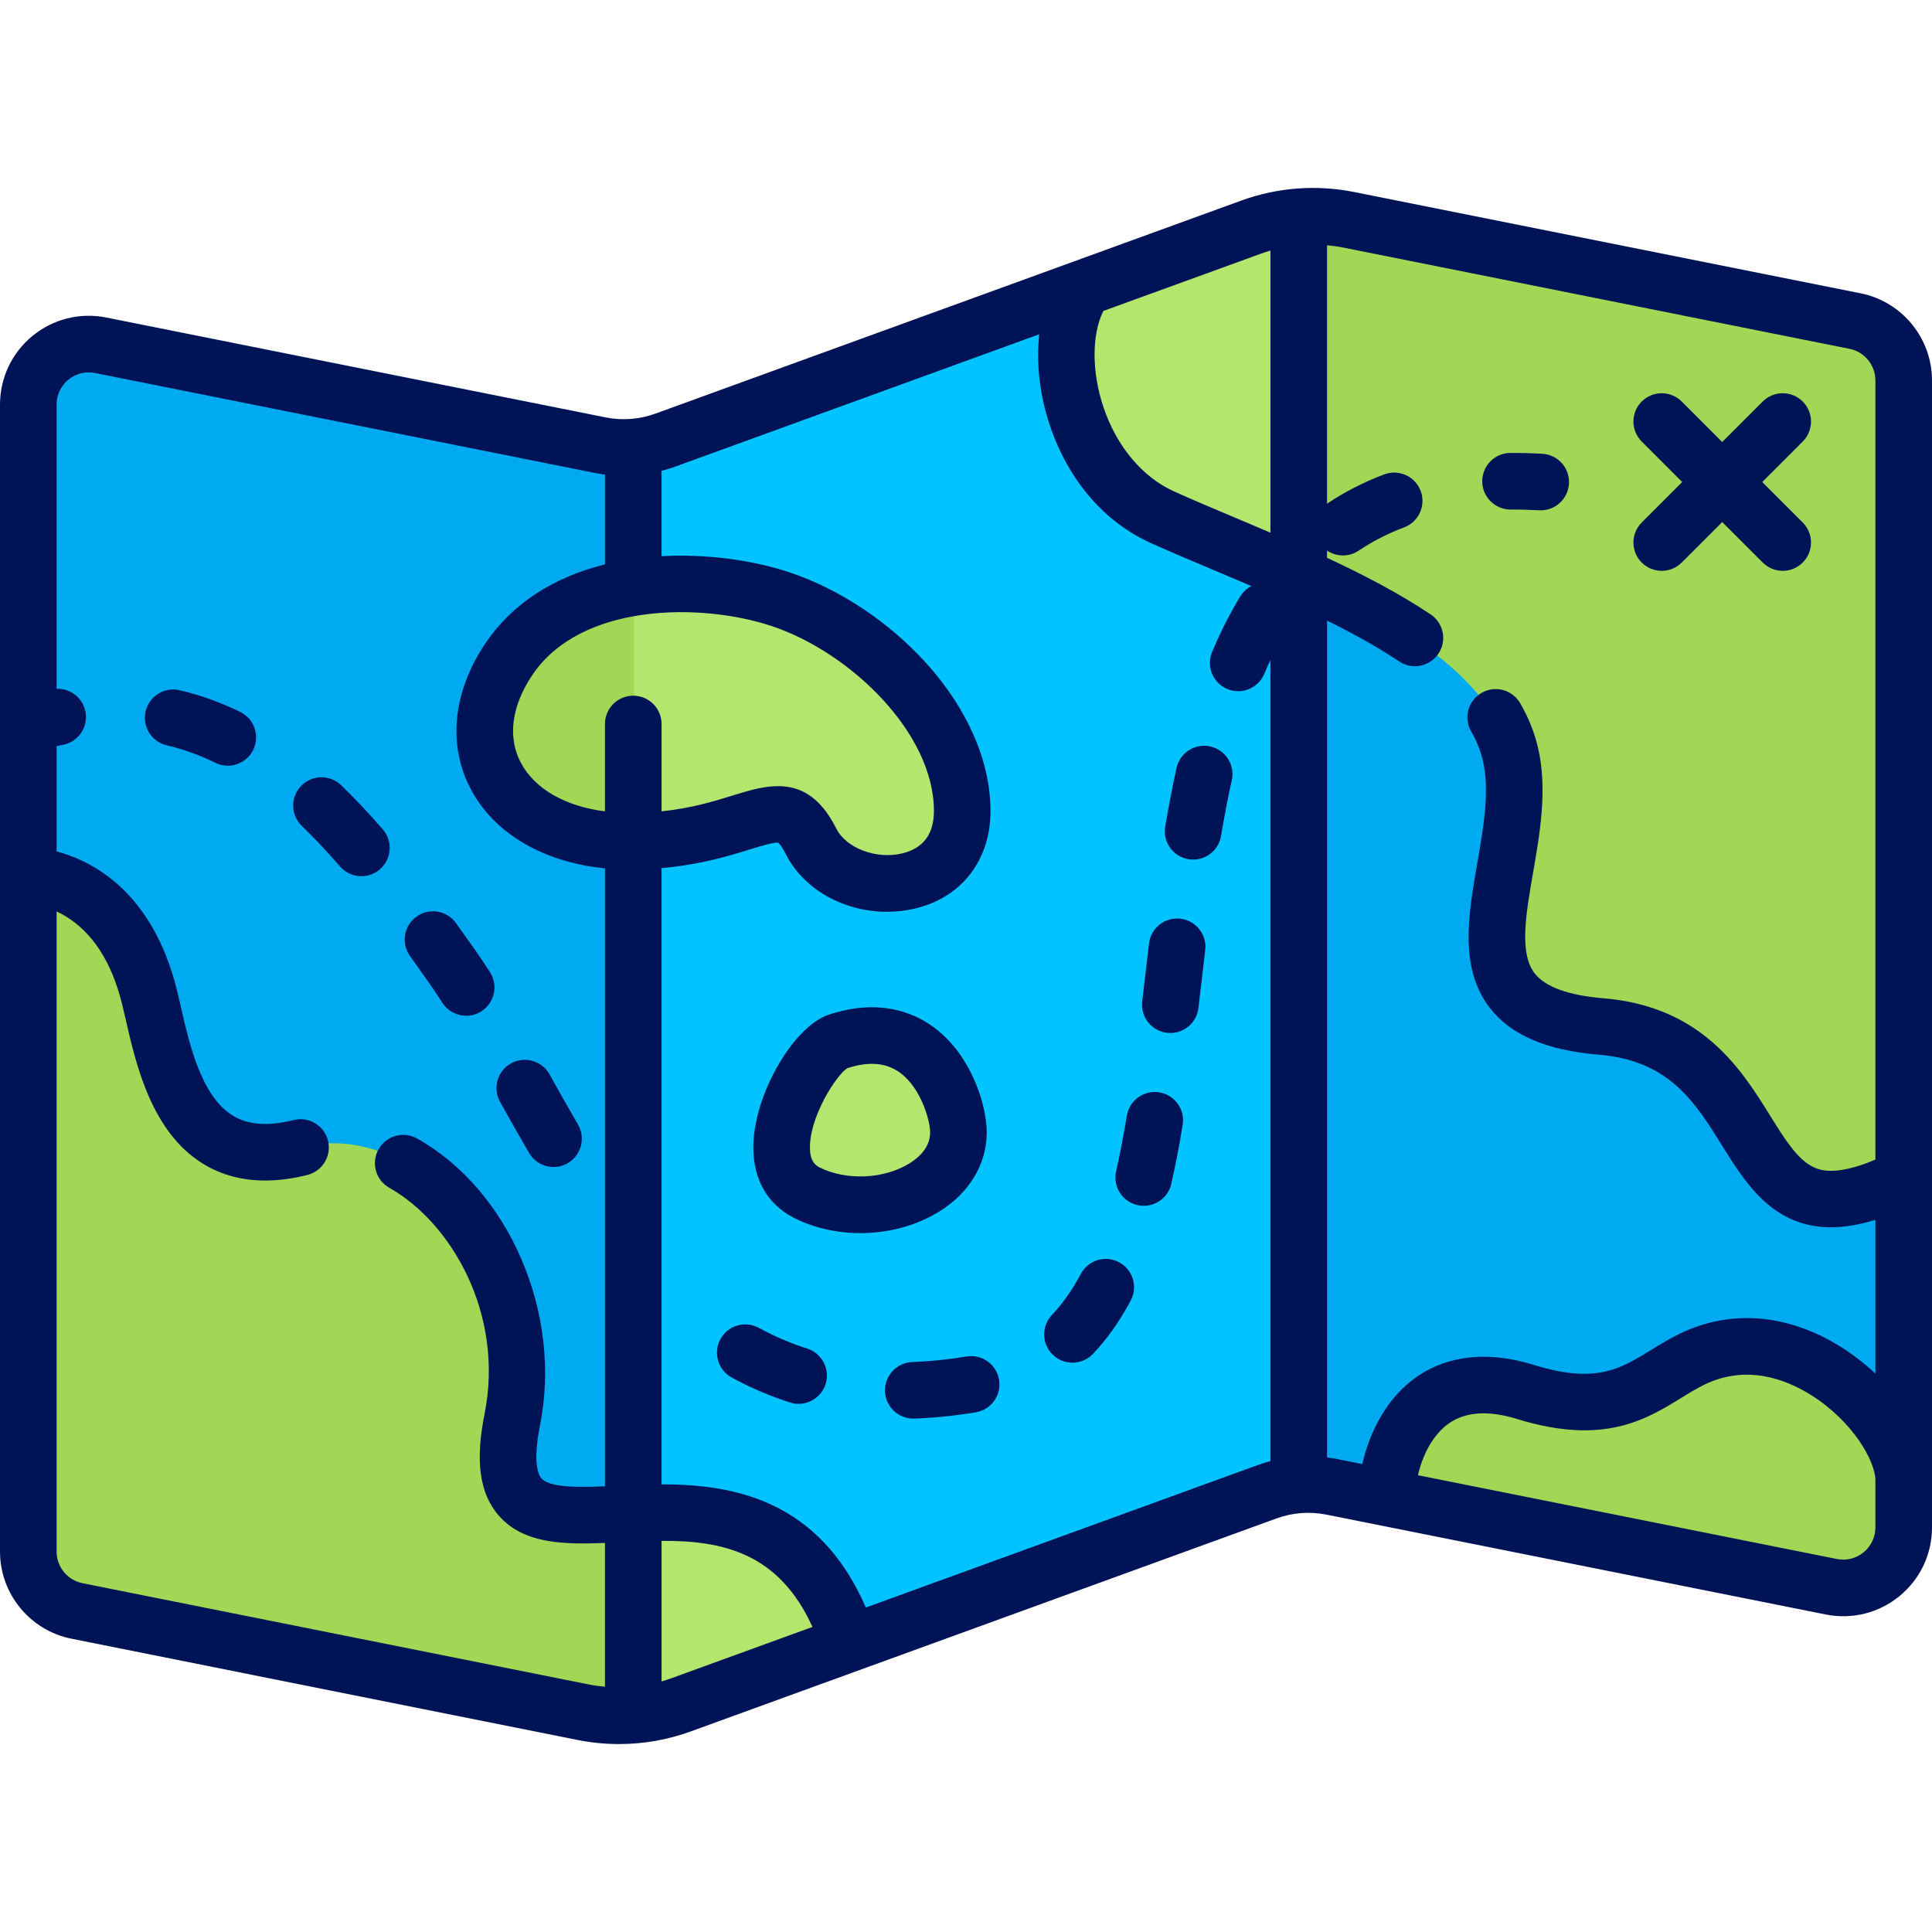
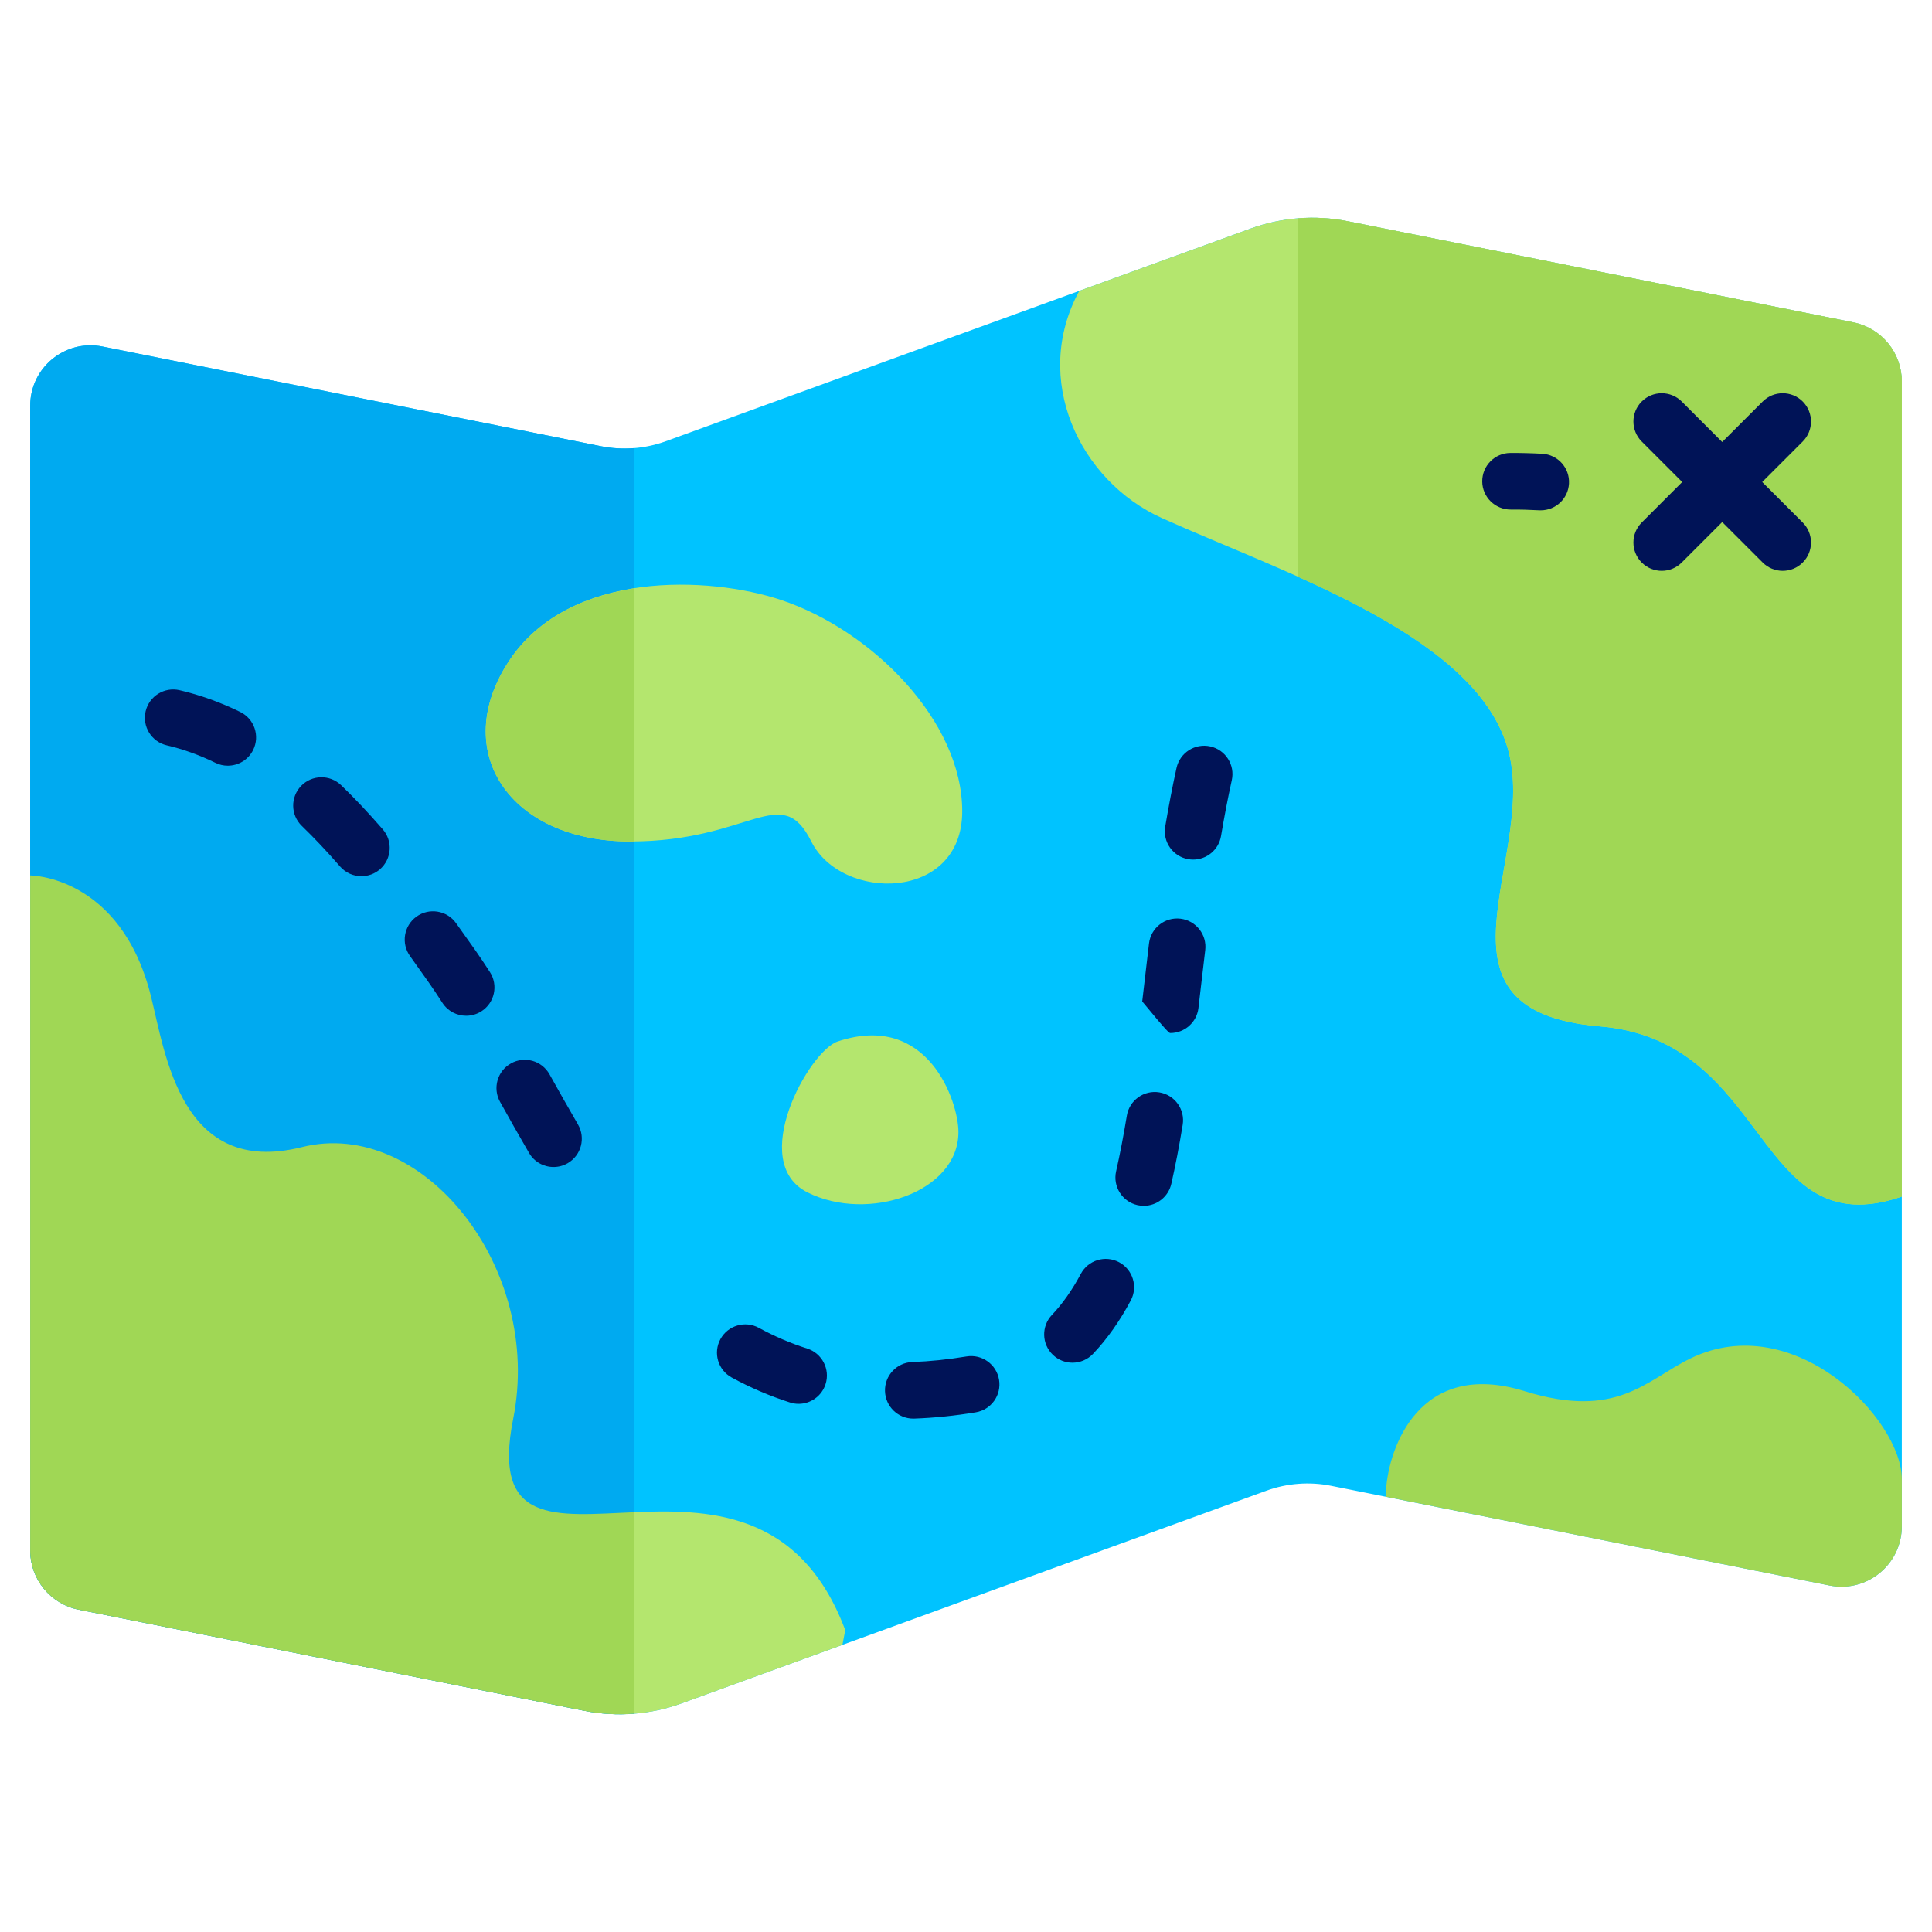
<svg xmlns="http://www.w3.org/2000/svg" width="80" height="80" viewBox="0 0 80 80" fill="none">
  <path d="M1.25 16.799V64.201C1.25 65.392 2.091 66.418 3.26 66.652L24.19 70.838C25.537 71.108 26.933 71.002 28.224 70.532L52.434 61.728C53.295 61.416 54.225 61.345 55.123 61.525L75.76 65.652C77.307 65.961 78.75 64.778 78.75 63.201V15.8C78.75 14.608 77.909 13.582 76.74 13.348L55.81 9.162C54.463 8.892 53.068 8.998 51.776 9.468L27.566 18.272C26.705 18.584 25.775 18.655 24.877 18.476L4.24 14.348C2.693 14.039 1.25 15.222 1.25 16.799Z" fill="#00C3FF" />
-   <path d="M76.74 13.348L55.81 9.162C55.129 9.026 54.436 8.987 53.75 9.041V61.444C54.207 61.408 54.669 61.434 55.123 61.525L75.76 65.652C77.307 65.962 78.75 64.778 78.75 63.201V15.799C78.75 14.608 77.909 13.582 76.74 13.348Z" fill="#00AAF0" />
  <path d="M76.74 13.348L55.81 9.162C54.463 8.892 53.068 8.998 51.777 9.468L44.691 12.044C42.701 15.685 44.687 19.912 48.125 21.459C53.308 23.789 61.368 26.38 62.5 31.25C63.542 35.729 58.75 41.875 66.25 42.5C73.376 43.094 72.629 51.646 78.75 49.547V15.8C78.75 14.608 77.909 13.582 76.74 13.348Z" fill="#B4E66E" />
  <path d="M76.74 13.348L55.81 9.162C55.129 9.026 54.436 8.987 53.75 9.041V23.884C57.812 25.715 61.735 27.962 62.5 31.25C63.542 35.73 58.75 41.875 66.25 42.5C73.375 43.094 72.629 51.646 78.75 49.547V15.8C78.75 14.608 77.909 13.582 76.74 13.348Z" fill="#A0D755" />
  <path d="M3.26 66.652L24.19 70.838C25.537 71.108 26.932 71.002 28.224 70.532L34.883 68.111L35 67.5C31.25 57.5 19.517 67.417 21.25 58.75C22.5 52.5 17.5 46.25 12.5 47.5C7.5 48.75 6.856 43.675 6.25 41.25C5 36.25 1.25 36.25 1.25 36.25V64.201C1.25 65.392 2.091 66.418 3.26 66.652Z" fill="#B4E66E" />
  <path d="M26.25 18.556C25.793 18.592 25.331 18.566 24.877 18.475L4.24 14.348C2.693 14.039 1.25 15.222 1.25 16.799V64.201C1.25 65.392 2.091 66.418 3.26 66.652L24.19 70.838C24.871 70.974 25.564 71.013 26.25 70.959V18.556Z" fill="#00AAF0" />
  <path d="M32.344 24.844C29.364 23.851 23.594 23.594 21.094 27.344C18.594 31.094 21.094 34.844 26.094 34.844C31.094 34.844 32.344 32.344 33.594 34.844C34.844 37.344 39.844 37.344 39.844 33.594C39.844 29.844 36.094 26.094 32.344 24.844Z" fill="#B4E66E" />
  <path d="M34.687 43.125C33.502 43.52 30.937 48.125 33.437 49.375C35.937 50.625 39.687 49.375 39.687 46.875C39.687 45.625 38.437 41.875 34.687 43.125Z" fill="#B4E66E" />
  <path d="M3.26 66.652L24.19 70.838C24.871 70.974 25.564 71.013 26.25 70.959V62.618C22.98 62.758 20.367 63.165 21.25 58.75C22.5 52.5 17.5 46.25 12.5 47.5C7.5 48.75 6.856 43.675 6.25 41.25C5 36.25 1.25 36.25 1.25 36.25V64.201C1.25 65.392 2.091 66.418 3.26 66.652Z" fill="#A0D755" />
  <path d="M70 56.25C68.142 57.157 66.969 58.794 63.125 57.604C58.75 56.25 57.5 60 57.396 61.667V61.979L75.76 65.652C77.307 65.962 78.75 64.778 78.75 63.201V61.25C78.75 58.75 74.271 54.167 70 56.25Z" fill="#A0D755" />
  <path d="M26.25 34.839V24.364C24.226 24.684 22.287 25.554 21.094 27.344C18.594 31.094 21.094 34.844 26.094 34.844C26.148 34.844 26.196 34.84 26.25 34.839Z" fill="#A0D755" />
-   <path d="M77.044 12.145L56.072 7.951C54.511 7.639 52.896 7.761 51.4 8.305L27.14 17.127C26.479 17.367 25.766 17.421 25.076 17.283L4.398 13.147C3.314 12.931 2.201 13.208 1.346 13.909C0.49 14.611 0 15.647 0 16.753V64.249C0 65.996 1.243 67.512 2.956 67.855L23.928 72.05C24.492 72.162 25.062 72.218 25.632 72.218C26.64 72.218 27.645 72.043 28.601 71.695L52.86 62.874C53.521 62.633 54.234 62.58 54.924 62.717L75.602 66.853C76.686 67.07 77.799 66.792 78.654 66.091C79.51 65.39 80 64.353 80 63.248V15.751C80 14.004 78.757 12.488 77.044 12.145ZM52.201 10.508C52.334 10.459 52.47 10.415 52.606 10.376V22.056C52.123 21.85 51.646 21.649 51.18 21.452C50.271 21.07 49.413 20.708 48.622 20.352C47.31 19.762 46.243 18.494 45.696 16.873C45.201 15.41 45.201 13.856 45.687 12.876L52.201 10.508ZM26.222 28.808C25.575 28.808 25.05 29.333 25.05 29.98V33.597C23.417 33.389 22.152 32.675 21.574 31.596C21.011 30.543 21.173 29.255 22.031 27.968C24.044 24.948 29.048 24.955 31.958 25.925C35.2 27.006 38.672 30.34 38.672 33.581C38.672 34.541 38.227 35.133 37.349 35.34C36.279 35.592 35.034 35.12 34.629 34.309C33.947 32.945 33.097 32.552 32.217 32.552C31.591 32.552 30.95 32.751 30.342 32.939C29.559 33.181 28.632 33.468 27.394 33.595V29.98C27.394 29.333 26.87 28.808 26.222 28.808ZM3.415 65.557C2.794 65.433 2.344 64.883 2.344 64.249V37.741C2.466 37.799 2.593 37.865 2.723 37.944C3.838 38.624 4.619 39.833 5.045 41.537C5.098 41.747 5.15 41.978 5.207 42.223C5.631 44.077 6.273 46.878 8.41 48.19C9.163 48.651 10.023 48.883 10.98 48.883C11.532 48.883 12.115 48.806 12.729 48.652C13.357 48.495 13.738 47.859 13.581 47.231C13.424 46.603 12.787 46.221 12.16 46.379C11.099 46.644 10.273 46.583 9.636 46.192C8.337 45.395 7.848 43.259 7.491 41.7C7.431 41.439 7.375 41.193 7.319 40.969C6.306 36.919 3.828 35.65 2.344 35.253V30.899C2.433 30.88 2.524 30.858 2.612 30.841C3.247 30.717 3.662 30.102 3.538 29.467C3.426 28.892 2.912 28.499 2.343 28.521V16.753C2.343 16.352 2.521 15.976 2.831 15.722C3.073 15.524 3.37 15.42 3.675 15.42C3.762 15.42 3.85 15.428 3.938 15.446L24.616 19.581C24.76 19.61 24.905 19.633 25.05 19.652V23.37C22.874 23.91 21.17 25.033 20.08 26.668C18.74 28.679 18.531 30.878 19.507 32.702C20.487 34.531 22.519 35.707 25.05 35.955V61.544C23.9 61.593 22.746 61.596 22.418 61.214C22.297 61.074 22.049 60.578 22.361 59.018C23.285 54.397 21.097 49.291 17.27 47.142C16.706 46.826 15.992 47.026 15.675 47.59C15.358 48.155 15.559 48.869 16.123 49.186C18.657 50.609 20.899 54.378 20.063 58.558C19.674 60.503 19.858 61.833 20.641 62.744C21.647 63.911 23.276 63.962 25.05 63.89V69.844C24.828 69.824 24.607 69.795 24.387 69.751L3.415 65.557ZM27.8 69.493C27.666 69.541 27.53 69.585 27.394 69.624V63.803C29.877 63.792 32.236 64.267 33.643 67.368L27.8 69.493ZM35.853 66.564C33.917 62.099 30.362 61.462 27.394 61.463V35.947C28.998 35.807 30.189 35.44 31.035 35.178C31.464 35.045 32.05 34.865 32.223 34.893C32.249 34.913 32.361 35.014 32.533 35.358C33.272 36.835 34.956 37.756 36.728 37.756C37.113 37.756 37.502 37.712 37.887 37.621C39.817 37.166 41.015 35.618 41.015 33.581C41.015 31.541 40.075 29.372 38.366 27.474C36.827 25.764 34.762 24.389 32.699 23.702C31.105 23.171 29.187 22.933 27.394 23.029V19.497C27.578 19.448 27.761 19.395 27.941 19.329L43.032 13.842C42.902 15.031 43.047 16.355 43.475 17.624C44.242 19.893 45.728 21.621 47.661 22.49C48.478 22.858 49.348 23.224 50.27 23.612C50.774 23.825 51.291 24.043 51.814 24.267C51.632 24.363 51.472 24.506 51.357 24.694C50.933 25.39 50.54 26.164 50.191 26.994C49.94 27.59 50.22 28.277 50.816 28.529C50.965 28.591 51.119 28.621 51.271 28.621C51.728 28.621 52.162 28.351 52.351 27.903C52.433 27.708 52.519 27.517 52.606 27.33V60.504C52.422 60.552 52.239 60.606 52.059 60.672L35.853 66.564ZM54.95 60.349V25.697C56.015 26.224 57.035 26.785 57.936 27.388C58.136 27.523 58.363 27.587 58.587 27.587C58.965 27.587 59.336 27.404 59.562 27.067C59.922 26.529 59.778 25.801 59.24 25.441C57.943 24.572 56.46 23.801 54.95 23.098V22.798C55.145 22.93 55.375 23 55.608 23C55.832 23 56.059 22.936 56.26 22.801C56.835 22.415 57.468 22.09 58.142 21.837C58.748 21.61 59.054 20.934 58.827 20.328C58.599 19.723 57.923 19.416 57.317 19.644C56.474 19.96 55.679 20.368 54.953 20.855C54.952 20.856 54.951 20.857 54.95 20.858V10.156C55.172 10.177 55.393 10.205 55.612 10.249L76.585 14.444C77.206 14.568 77.656 15.117 77.656 15.751V48.018C75.945 48.742 75.299 48.429 75.071 48.318C74.417 47.997 73.898 47.162 73.296 46.196C72.111 44.289 70.486 41.678 66.4 41.337C64.942 41.216 63.982 40.867 63.544 40.301C62.901 39.469 63.183 37.853 63.48 36.142C63.763 34.516 64.084 32.673 63.687 30.967C63.54 30.335 63.292 29.714 62.949 29.12C62.626 28.559 61.909 28.367 61.349 28.691C60.788 29.014 60.596 29.731 60.919 30.291C61.147 30.685 61.31 31.091 61.404 31.498C61.693 32.74 61.428 34.265 61.171 35.74C60.8 37.876 60.415 40.084 61.69 41.734C62.558 42.858 64.035 43.492 66.206 43.673C69.118 43.916 70.181 45.624 71.306 47.434C72.275 48.99 73.413 50.819 75.813 50.819C76.358 50.819 76.969 50.724 77.657 50.511V56.878C77.22 56.468 76.738 56.092 76.222 55.77C74.022 54.395 71.651 54.203 69.547 55.23C69.114 55.441 68.73 55.677 68.359 55.905C67.082 56.69 66.073 57.311 63.518 56.52C61.154 55.788 59.581 56.378 58.679 57.001C57.396 57.886 56.698 59.346 56.411 60.624L55.384 60.419C55.24 60.39 55.095 60.367 54.95 60.349ZM77.656 63.248C77.656 63.648 77.479 64.024 77.168 64.278C76.858 64.533 76.455 64.633 76.062 64.555L58.711 61.085C58.883 60.36 59.269 59.441 60.01 58.93C60.701 58.453 61.649 58.395 62.825 58.759C66.395 59.864 68.165 58.776 69.587 57.901C69.925 57.694 70.244 57.497 70.574 57.336C72.306 56.492 73.926 57.099 74.98 57.758C76.726 58.849 77.656 60.512 77.656 61.293V63.248Z" fill="#001357" />
-   <path d="M40.859 46.889C40.859 45.818 40.253 43.681 38.627 42.509C37.792 41.907 36.364 41.334 34.306 42.02C32.919 42.482 31.354 45.086 31.206 47.179C31.099 48.684 31.701 49.842 32.901 50.442C33.73 50.857 34.676 51.061 35.625 51.061C36.776 51.061 37.931 50.761 38.889 50.169C40.141 49.395 40.859 48.2 40.859 46.889ZM37.657 48.175C36.607 48.824 35.048 48.895 33.949 48.346C33.744 48.243 33.552 48.078 33.538 47.568C33.502 46.264 34.627 44.519 35.084 44.231C35.977 43.942 36.687 44 37.256 44.41C38.153 45.057 38.515 46.427 38.515 46.889C38.515 47.514 38.048 47.933 37.657 48.175Z" fill="#001357" />
  <path d="M40.022 56.168C39.251 56.296 38.495 56.373 37.776 56.399C37.129 56.422 36.624 56.964 36.646 57.611C36.669 58.244 37.188 58.742 37.817 58.742C37.831 58.742 37.845 58.742 37.859 58.741C38.678 58.712 39.535 58.625 40.404 58.481C41.043 58.375 41.475 57.772 41.369 57.133C41.263 56.495 40.66 56.063 40.022 56.168Z" fill="#001357" />
  <path d="M33.424 55.841C32.736 55.622 32.062 55.333 31.422 54.983C30.854 54.673 30.142 54.882 29.832 55.45C29.521 56.018 29.73 56.73 30.298 57.04C31.07 57.462 31.882 57.809 32.713 58.074C32.831 58.112 32.951 58.13 33.069 58.13C33.565 58.13 34.026 57.812 34.185 57.313C34.381 56.697 34.041 56.038 33.424 55.841Z" fill="#001357" />
  <path d="M46.338 52.266C45.766 51.962 45.057 52.179 44.753 52.75C44.399 53.415 43.997 53.986 43.559 54.448C43.113 54.917 43.132 55.659 43.602 56.105C43.828 56.32 44.119 56.427 44.408 56.427C44.718 56.427 45.028 56.304 45.258 56.062C45.843 55.447 46.368 54.703 46.822 53.851C47.126 53.28 46.909 52.57 46.338 52.266Z" fill="#001357" />
  <path d="M48.007 45.233C47.37 45.127 46.765 45.559 46.66 46.198C46.52 47.048 46.374 47.801 46.216 48.5C46.073 49.131 46.469 49.759 47.1 49.902C47.188 49.921 47.275 49.931 47.36 49.931C47.896 49.931 48.379 49.562 48.502 49.018C48.671 48.273 48.825 47.476 48.972 46.58C49.078 45.941 48.646 45.338 48.007 45.233Z" fill="#001357" />
  <path d="M21.907 47.741C22.125 48.115 22.517 48.323 22.921 48.323C23.121 48.323 23.324 48.272 23.51 48.164C24.069 47.838 24.258 47.12 23.932 46.561C23.516 45.848 23.105 45.115 22.753 44.484C22.437 43.919 21.723 43.717 21.158 44.033C20.593 44.348 20.391 45.062 20.707 45.627C21.064 46.267 21.481 47.011 21.907 47.741Z" fill="#001357" />
-   <path d="M48.881 38.041C48.239 37.964 47.655 38.423 47.578 39.066C47.519 39.564 47.461 40.061 47.403 40.557L47.297 41.467C47.222 42.109 47.681 42.692 48.324 42.767C48.371 42.773 48.417 42.775 48.462 42.775C49.049 42.775 49.555 42.337 49.625 41.74L49.731 40.828C49.789 40.334 49.846 39.839 49.906 39.343C49.982 38.701 49.523 38.118 48.881 38.041Z" fill="#001357" />
+   <path d="M48.881 38.041C48.239 37.964 47.655 38.423 47.578 39.066C47.519 39.564 47.461 40.061 47.403 40.557L47.297 41.467C48.371 42.773 48.417 42.775 48.462 42.775C49.049 42.775 49.555 42.337 49.625 41.74L49.731 40.828C49.789 40.334 49.846 39.839 49.906 39.343C49.982 38.701 49.523 38.118 48.881 38.041Z" fill="#001357" />
  <path d="M17.748 40.673C17.931 40.934 18.123 41.22 18.317 41.522C18.541 41.871 18.919 42.06 19.304 42.06C19.521 42.06 19.741 42 19.937 41.874C20.481 41.524 20.638 40.798 20.288 40.254C20.077 39.926 19.867 39.614 19.666 39.327C19.403 38.952 19.141 38.583 18.881 38.222C18.503 37.697 17.77 37.578 17.245 37.956C16.72 38.335 16.601 39.067 16.98 39.592C17.234 39.946 17.49 40.306 17.748 40.673Z" fill="#001357" />
  <path d="M15.849 34.341C15.257 33.66 14.694 33.062 14.126 32.514C13.66 32.065 12.918 32.078 12.469 32.543C12.02 33.009 12.032 33.751 12.498 34.2C13.016 34.701 13.534 35.25 14.081 35.879C14.312 36.145 14.638 36.282 14.966 36.282C15.238 36.282 15.512 36.187 15.734 35.994C16.222 35.569 16.274 34.829 15.849 34.341Z" fill="#001357" />
  <path d="M50.114 30.908C49.482 30.768 48.857 31.168 48.717 31.8C48.55 32.558 48.397 33.352 48.249 34.228C48.141 34.866 48.572 35.471 49.21 35.578C49.276 35.589 49.341 35.594 49.406 35.594C49.968 35.594 50.464 35.189 50.56 34.617C50.701 33.781 50.847 33.025 51.006 32.306C51.145 31.673 50.746 31.048 50.114 30.908Z" fill="#001357" />
  <path d="M9.948 29.481C9.133 29.082 8.289 28.779 7.438 28.58C6.808 28.433 6.178 28.824 6.03 29.454C5.883 30.085 6.274 30.715 6.904 30.863C7.584 31.021 8.261 31.265 8.917 31.586C9.083 31.667 9.258 31.706 9.431 31.706C9.865 31.706 10.281 31.465 10.485 31.049C10.769 30.468 10.529 29.766 9.948 29.481Z" fill="#001357" />
  <path d="M62.556 21.1C62.935 21.097 63.332 21.107 63.733 21.13C63.755 21.131 63.777 21.131 63.799 21.131C64.416 21.131 64.933 20.649 64.968 20.025C65.004 19.379 64.509 18.826 63.863 18.79C63.414 18.765 62.969 18.754 62.54 18.756C61.893 18.76 61.372 19.288 61.376 19.936C61.38 20.583 61.913 21.102 62.556 21.1Z" fill="#001357" />
  <path d="M67.98 23.293C68.208 23.522 68.508 23.637 68.808 23.637C69.108 23.637 69.408 23.522 69.637 23.293L71.313 21.617L72.99 23.293C73.218 23.522 73.518 23.637 73.818 23.637C74.118 23.637 74.418 23.522 74.647 23.293C75.104 22.836 75.104 22.094 74.647 21.636L72.97 19.96L74.647 18.283C75.104 17.826 75.104 17.084 74.647 16.626C74.189 16.169 73.447 16.169 72.99 16.626L71.313 18.303L69.637 16.626C69.179 16.169 68.437 16.169 67.98 16.626C67.522 17.084 67.522 17.826 67.98 18.283L69.656 19.96L67.98 21.636C67.522 22.094 67.522 22.836 67.98 23.293Z" fill="#001357" />
</svg>